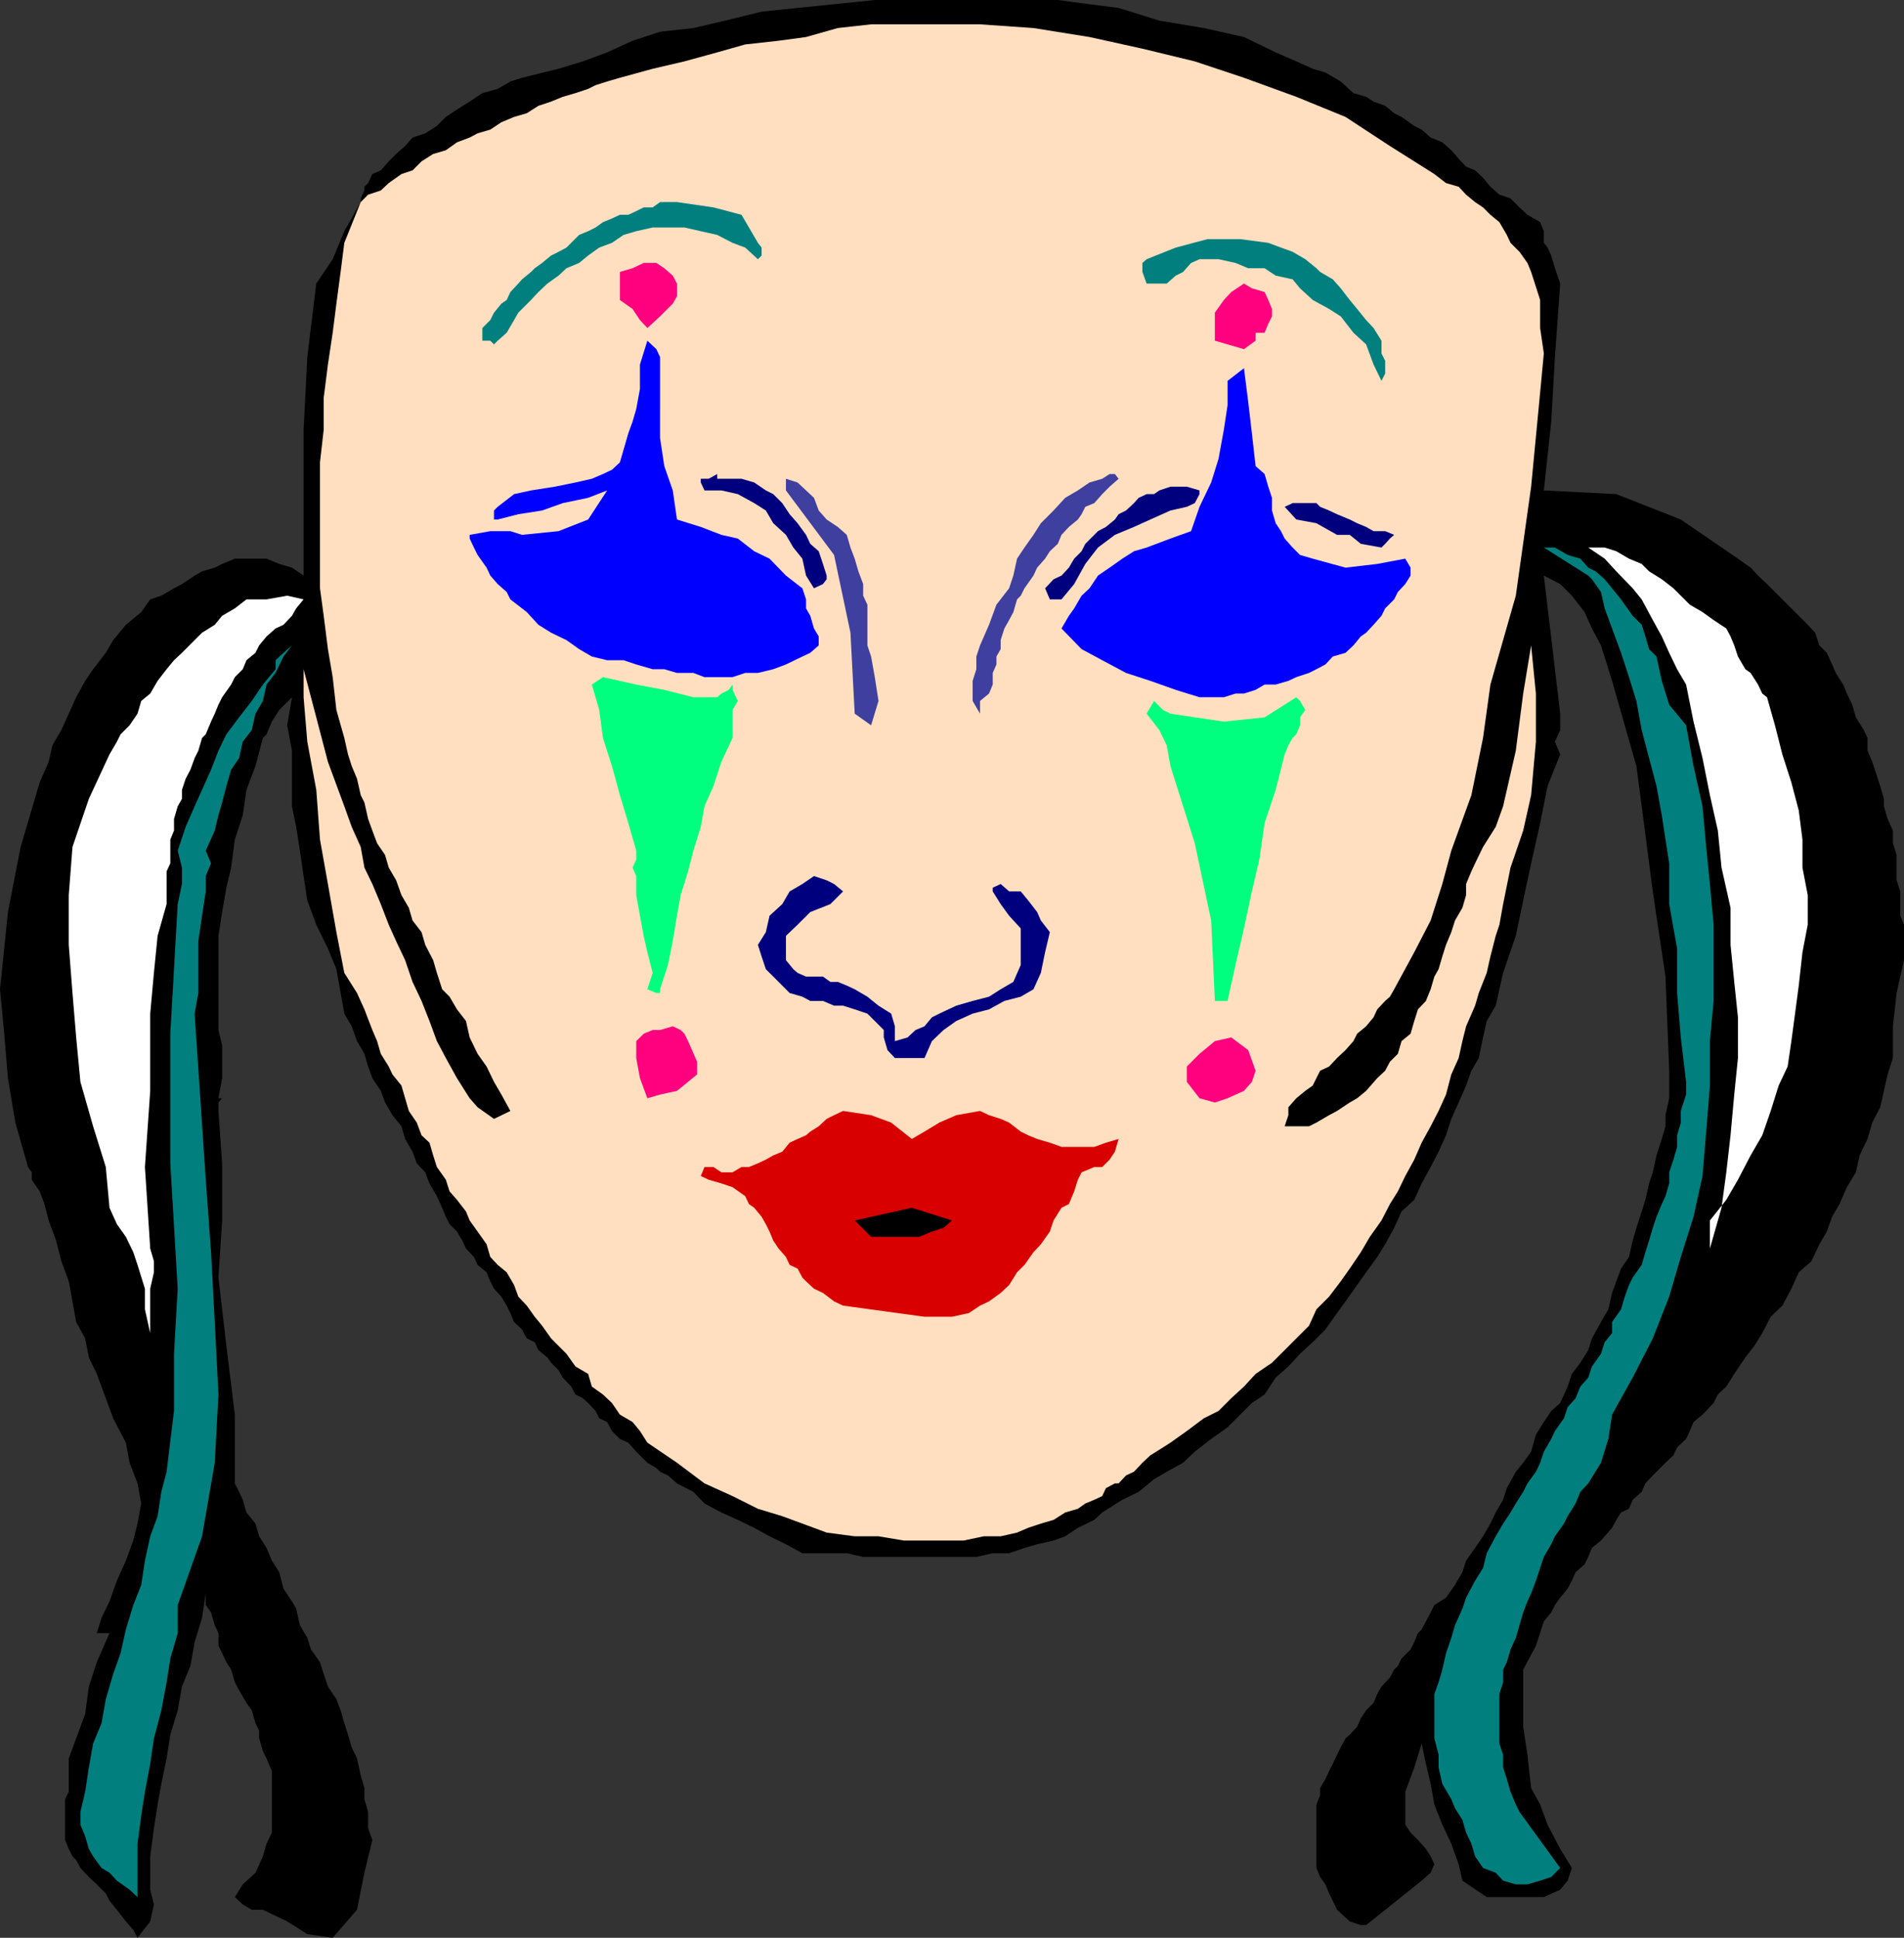
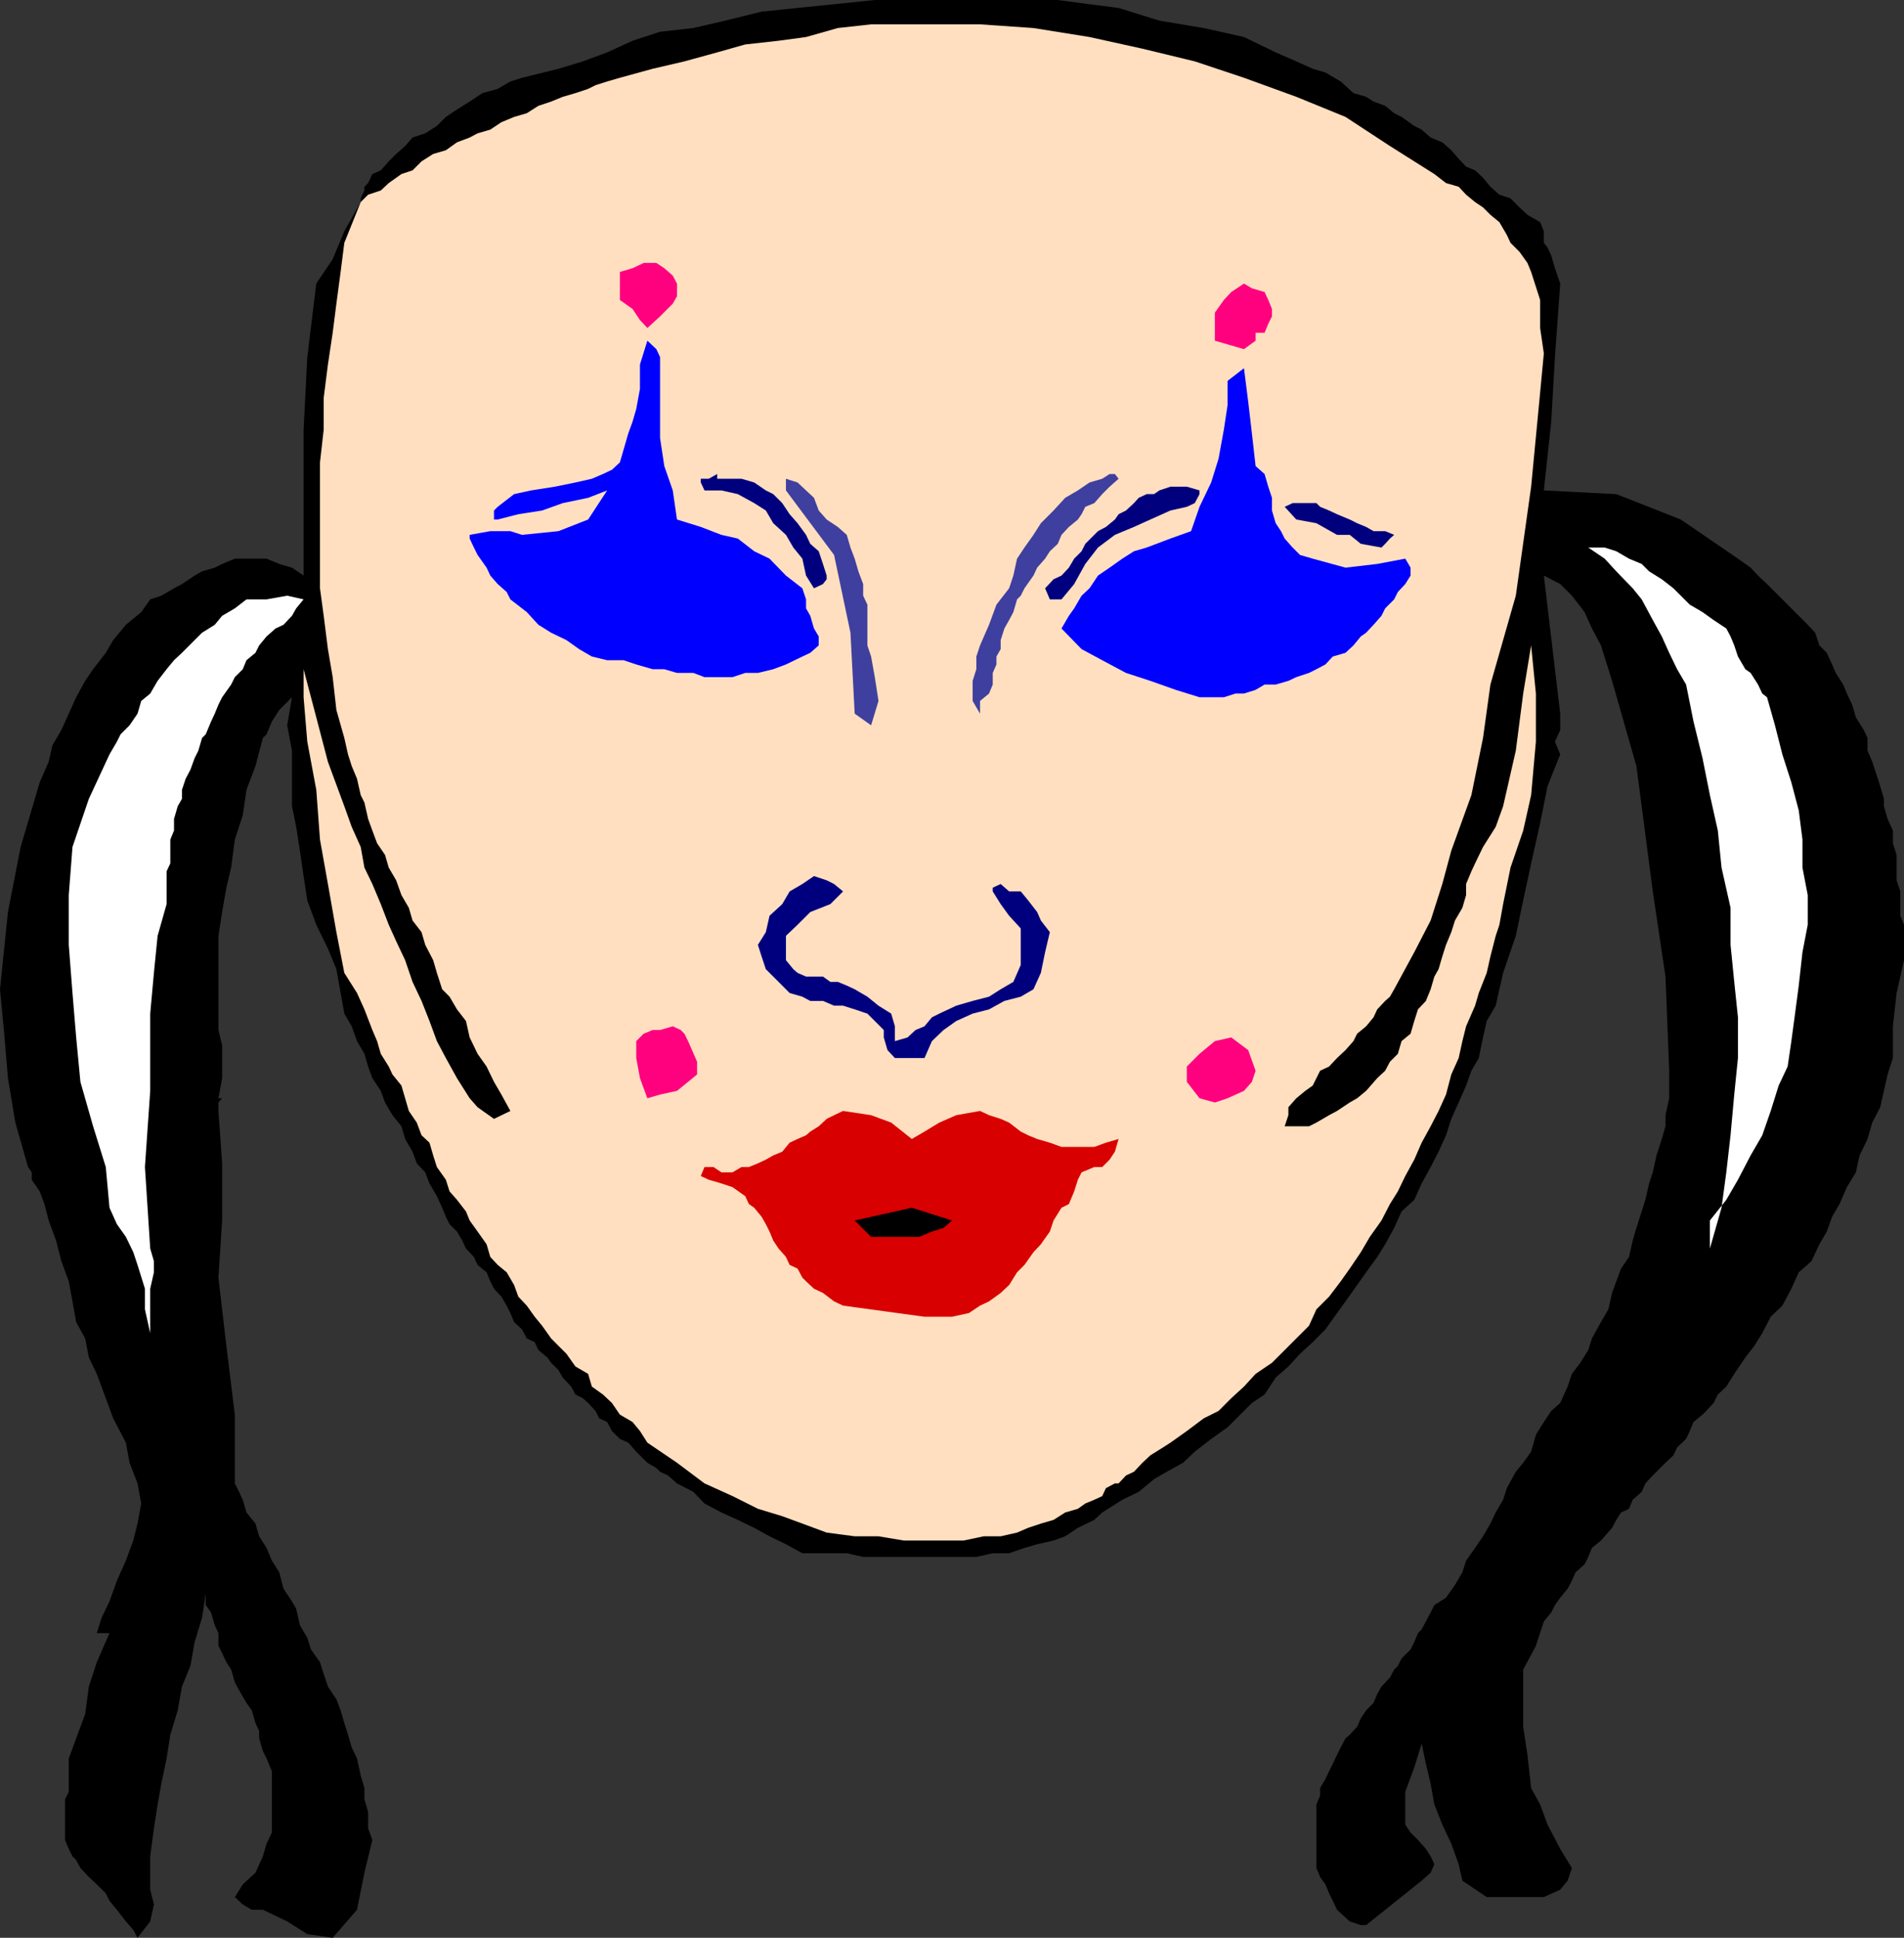
<svg xmlns="http://www.w3.org/2000/svg" width="360" height="366.301">
  <rect width="100%" height="100%" fill="#333333" stroke="none" />
  <path d="m211.5 1.5 7.703 2.402 8.399 1.399L235.203 7l2.899 1.402 3.101 1.5 3.899 1.7L248.203 13l2.399.703 2.898 1.7 2.402 2.199 2.399.699 1.402.902 2.2.797 1.699 1.402 1.398.7 2.402 1.699 1.399.699L270.5 26l2.203.902 1.7 1.5L275.8 30l1.402 1.5 1.7.703 1.5 1.399L281.8 35.3l1.699 1.5 2.102.699 1.699 1.703 1.5 1.399L291.203 42l.7 1.703v2.2l.699.898.699 1.5.699 2.402 1 2.899-1 13.898-.7 12.203-1.398 13 13.7.7 12.199 4.8 10.8 7.399L331 107.3l1.402 1.5 1.7 1.601L337 113.3l1.703 1.699 1.399 1.402 1.699 1.7 1.402 1.5L344 122l1.402 1.402 1 2.2.7 1.601 1.398 2.2.703 1.699 1 2.101.7 2.399 1.5 2.398.699 1.5v2.402L354 144l.8 2.402.7 2.2.703 2.398v1.402l.7 2.399 1 2.199v2.402l.699 2.2v4.8l.699 2.098v4.602L360 174.8v6.699l-1.398 6.203-.7 6.297v6l-1 3.102-.699 3.101-.703 3.098-1.5 2.902-.898 3.098-1.5 3.101-.7 3.2-1.699 2.8-1.402 3.2-1.399 2.398-1 2.8-1.402 2.403-1.5 3.2-2.398 2.097-1.399 3.102L337 246.8l-2.2 2.101-1.597 3.098-1.5 2.402-1.703 2.2-2.098 3.101-1.5 2.399-1.601 1.5-.801 1.601-1.398 1.5-.7.7-1.699 1.398-.703 1.699-.7 1.5-1.698 1.602-.7 1.5-1.5 1.398-1.699 1.703-.703.7-1.398 1.5-.7 1.597-1.699 1.5-.703 1.703-1.5.7-.898 1.398-.801 1.5-2.098 2.402-1.703 1.399-.7 1.699-.698 1.402-1.7 1.5-.699 1.598-.8 1.5L295 302l-1 1.402-.7 1.399-1.398 1.699-1.5 4.602-2.402 4.5v10.8l.8 5.301.7 6.297 1.703 3.102 1.399 3.8L295 349.5l2.203 3.602-.8 2.398-1.403 1.703-3.098 1.399h-10.8L276.5 355.5l-.7-3.098-1.398-3.902-1.699-3.598-1.5-3.8-.703-3.899-.898-3.8-.801-3.801-1.399 4.5-1.699 4.601v6.2l1 1.5 1.399 1.398 1.5 1.699.898 1.402.703 1.5L270.5 354l-1.7 1.5-10.5 8.402h-1l-2.097-.699-2.402-2.203-.801-1.7-.7-1.398-.698-1.699-1-1.402-.7-1.7v-12l.7-1.699V338l1-1.7.699-1.5.699-1.398.8-1.699.7-1.402.902-1.7.801-.699 1.399-1.5.699-1.601 1-1.5 1.402-1.399.7-1.699.8-1.402 1.598-1.7.8-1.5.7-.699.699-1.402 1.703-1.7.7-1.398.699-1.699.699-.703.8-1.5.899-1.7.703-1.398 2.2-1.402 1.699-2.398 1.398-2.399.703-2.203 1.7-2.398 1.5-2.2L281.8 288l1-2.098 1.402-2.402.7-2.2 1.699-3.097L288 276.5l1.5-2.098.902-3.199 1.5-2.402 1.399-2.098 1.699-1.5 1.402-3.101.801-2.399 1.598-2.101 1.5-2.399L301 253l1.703-3.098 1.399-2.402.699-3.098.8-2.199.899-2.402 1.5-2.2.703-3.101.7-2.398 1-3.102.699-2.2.699-3.097.699-2.101.703-3.2 1-3.101.7-2.399v-2.101l.699-3.2v-5.199l-.7-17.8L312.5 168.5l-2.098-16.098-1-7.601-2.199-7.7-2.402-8.398-2.098-6.703-1.703-3.2-1.398-3.097-2.399-3.101-2.203-2.2-3.098-1.601L295 134.902V138l-1 2.203 1 2.399-2.398 6-1.399 7-1.703 7.601-1.5 7-1.398 6.7-2.399 7L283.5 187l-.7 3.102-1.698 2.898-.7 3.102-.8 3.898-1.399 2.402-1 2.801-1.402 3.2-1.399 3.097-1 3.102-1.402 3.101-1.5 2.899-1.7 3.101-1.398 3.098L265 229l-1.398 3.102-1.7 3.101-1.5 2.399-2.101 2.898-1.7 2.402-2.199 3.098-1.601 2.203-2.2 3.098-2.398 2.402-2.402 2.2-2.2 2.398-2.398 2.101-2.101 3.2-2.399 1.601-2.203 2.2-2.398 2.398L229 272l-3.098 2.402-2.199 2.098-3.101 1.703-2.399 1.399-2.902 2.398-3.098 1.5-3.8 2.402-1.5 1.399-3.102 1.5-2.399 1.601-2.199.801-3.101.7-2.399.699-2.902 1h-3.098l-3.101.699h-21.399l-3.101-.7h-8.399l-3.101-1.699-3.102-1.5-2.898-1.601-3.102-1.5-3.098-1.399-3.199-1.699-2.101-2.203-3.102-1.598-1.7-1.5-1.5-.699-.698-.703-1.7-1-1.402-1.398-.7-.7-1.5-1.699-1.597-.703-1.5-1.5-.902-1.7-1.5-.698-.7-1.399-1.398-1.5-1-.902-1.402-.7-.801-1.5-1.598-1.699-.8-1.402-1.399-1.398-.703-1-1.7-1.399-.698-1.5-1.5-.703-.899-1.7-1.5-1.398-.703-1.699-.7-1.402-1-1.7-1.398-1.5-.699-1.398L92 240.5l-1.7-1.398-.698-1.5-1.5-1.602-.7-1.5-1-1.7L85 231.403 84.3 230l-.698-1.7-1-2.198-1.399-2.399-.8-2.101-1.602-1.7-.801-2.199-1.398-2.402-.7-2.399-1.699-2.101-1.402-2.399-.801-2.199-1.598-2.402-.8-2.2-.7-2.398-1.402-2.402-1-2.801-1.398-2.398-.7-3.899-.8-4.5L62 179.301l-2.2-4.5-1.698-4.598-.7-4.601-.699-4.801-.703-4.5-.797-3.899v-10.5l-.902-4.8.902-5.301-2.402 2.402-1.399 2.2-1 2.398-.699.699-1.402 5.3-1.7 4.5-.699 4.802-1.5 4.601-.699 5.297-.902 3.8-.801 4.602-.7 4.5v17.801l.7 2.899v6.199l-.7 3.8h.7l-.7.801V210l.7 9.902v10.801l-.7 10.797 1.5 12.902 1.602 13v13l.801 1.598.7 1.5.699 2.402L48.3 288l.699 2.402 1.402 2.2 1 2.398 1.399 2.203.8 3.098 1.602 2.402.797 1.399.703 3.101 1.399 2.399.699 2.199 1.699 2.402.703 2.2L62 318.8l1.602 2.402.8 2.098.7 2.402.699 2.2.699 2.398 1 2.101.703 3.2.7 2.398v2.102l.699 2.398v3.102l.8 2.199-1.5 6.199-1.402 7-4.598 5.3-4.8-.698-3.801-2.399L49.703 361h-2.101l-1.7-1-1.5-1.398 1.5-2.399L48.301 354l1.402-3.098.7-2.402 1-2.098v-11.601l-1-2.399-.7-1.402-.703-2.398v-1.399l-.7-1.5-.698-2.402-1-1.399-1.399-2.402-.8-1.5-.7-2.398-.902-1.399L42 312.5l-.7-1.398v-2.399l-.698-1.5-.7-2.402-1-1.399v-2.199l-.699 4.598-1.402 4.601-.801 4.5-1.598 3.899-.8 4.5-1.399 4.601-.703 4.5-1 4.801-.7 3.899-.698 4.5-.7 5.3v6.301l.7 2.797-.7 3.203L26 366.301l-.797-1.5-1.402-1.598L22.1 361l-1.398-1.7-.703-1.398-1.7-1.699-1.5-1.402-1.597-1.7-.8-1.5-.7-.699L13 349.5l-.7-1.7v-7.698l.7-1.399v-6.3l1.402-3.801 1.7-4.602.699-5.2 1.5-4.597 2.402-5.5h-2.402l.902-2.902 1.5-3.098 1.399-3.902L23.8 295l1.402-3.797L26 288l.703-3.797-.703-3.8-1.5-3.903-.7-3.797-2.398-4.601L20 264.3l-1.7-4.598-1.5-3.101-.698-3.602-1.7-3.098-.699-3.902-.703-3.797-1.398-3.8-1-3.903-1.399-3.797-.8-3.101-.903-2.399L6 223v-1.398l-.7-1-2.398-8.399-1.402-8.402-.7-8.399L0 187l1.5-14.598 2.402-12.3 3.598-12.2L9.203 144l.7-3.098L11.601 138 13 134.902l1.402-3.101 1.7-3.098 1.5-2.203L20 123.402 21.402 121l2.399-2.898 2.902-2.399 1.7-2.402 2.097-.7 2.402-1.398 1.5-.8 2.399-1.602 1.402-.801 2.399-.7 1.398-.698 2.402-1h6l2.399 1 2.402.699 2.2 1.5V81.203l.699-13.703L59.8 53.602 62.902 49l2.2-5.297 3.101-5.5V37.5l.7-1.5v-.7l.699-.698.8-1.7L72 32.203l1.5-1.703 1.402-1.398 1.7-1.5L78 26l2.402-.797 2.2-1.402 1.699-1.7 2.101-1.398 2.399-1.5 2.402-1.601 2.899-.801 2.398-1.399 2.203-.699L105.602 13l4.601-1.398 4.598-1.7 4.8-2.199 5.2-1.703 6.3-.7 6-1.398L144 2.203l6.8-.703 6.903-.7 7.7-.8H200l6 .8 5.5.7" />
  <path fill="#ffdfbf" d="m271.203 32.902 2.2 1.7 2.398.699 1.402 1.5 1.7 1.402 1.5 1 1.398 1.399L283.5 42l1.402 2.402.7 1.5 1.699 1.7 1.5 2.101.699 1.7 1.703 5.3V62l.7 4.8-.7 7.403L289.5 92l-2.898 20.602-4.801 16.8-1.399 10.098-2.199 10.8-3.8 10.5-1.7 6.302L270.5 174l-3.098 6-3.8 7-.801 1.402-.899.801-1.5 1.598-.699 1.5-1.402 1.699-1.7 1.402-.699 1.399-1.5 1.699-1.601 1.5-1.5 1.602-1.7.8-.699 1.399-.699 1.402-1.402 1-1.7 1.399-1.5 1.699v1.5l-.699 2.101h4.598l1.402-.699 2.399-1.402 1.5-.801 2.402-1.598 1.399-.8 1.699-1.399 2.101-2.402 1.5-1.399.899-1.699 1.5-1.5.699-2.402 1.703-1.399.7-2.402.699-2.2 1.5-1.597.898-2.203.703-2.398.797-1.399.703-2.402.7-2.2 1-2.398.699-2.203 1.398-2.398.703-2.399v-2.101l1-2.399.7-1.5 1.5-3.101 2.398-3.801 1.402-3.899 2.399-10.5 1.398-10.8 1.5-9.102.902 9.102v9.101l-.902 10.098L288 157l-2.398 7-1.399 6.902-.703 3.899-.7 2.101-1 3.899-.698 3.101-1.5 3.801-.7 2.399-1.699 3.898-.703 2.8-.7 3.2-1.398 3.102-1 3.8L272 210l-1.5 2.902-1.7 3.098-1.398 3.203-1.699 3.098-1.402 2.902-1.5 2.399-1.598 3.101-2.203 3.098-1.7 2.902-2.097 3.098-1.703 2.402-2.2 2.899-2.398 2.398-1.402 3.102-2.398 2.398-2.2 2.203-2.402 2.399-3.098 2.101-2.199 2.399-2.402 2.199-2.399 2.402-2.8 1.399-3.2 2.398-3.101 2.203-1.399.899-2.402 1.5-1.5 1.398-1.598 1.703-1.5.7-1.402 1.5h-.7l-1.698.898-.7 1.5-1.5.699-1.699.703-1.402 1-2.399.7-2.199 1.398-2.402.699-2.399.8-2.101.903-3.098.7H186l-3.797.8h-11.3l-4.801-.8h-4.5l-5.301-.7-4.598-1.703-3.8-1.398-4.602-1.399-4.801-2.402-5.297-2.399L128 276.5l-5.598-3.797L121 270.5l-1.398-1.7-2.399-1.398-1.5-2.199-1.703-1.601-2.098-1.5-.699-2.399-2.402-1.402-1.7-2.399-1.5-1.5-1.398-1.402-1.703-2.398-1.398-1.7-1.5-2.101L98 245.1l-.797-2.199-1.402-2.402-1.7-1.398-1.398-1.5-.703-2.399-1.7-2.402-1.5-2.098-.698-1.703-1.7-2.2L85 225.204 84.3 223l-1.698-2.398-.7-2.2-.699-2.402-1.5-1.398-.902-2.399L77.3 210l-1.399-4.797-1.699-2.101-.703-1.5-1.5-2.399-.7-2.402-.898-2.098-1.5-3.902-1.402-3.098-2.398-3.8-1.5-7.7L62 167.102l-1.5-8.399-.7-9.402-1.698-9.098-.7-8.402V126.5l2.399 9.102L62 144l3.102 8.402 1.398 3.899 1.703 3.8.7 3.899 1.5 3.102 1.597 3.8 1.5 3.899 1.402 3.101 1.7 3.598L78 185.602l1.703 3.601 1.5 3.797 1.399 3.8L84.3 200l2.101 3.8 2.399 3.802 1.5 1.699 3.101 2.199L96.5 210l-1.7-3.098-1.398-2.402L92 201.602l-1.7-2.399-1.5-3.101-.698-3.102-1.7-2.2L85 188.403 83.602 187l-1-3.098-.7-2.402-1.5-2.898-.699-2.399L78 174l-.7-2.398-1.398-2.399-1-2.8L73.5 164l-.7-2.398-1.5-2.2-.898-2.402-.8-2.2-.7-3.097-.699-1.402-.703-3.098-1-2.402-.7-2.2-.698-3.101-1.5-5.297-.7-6.203-.902-5.297-.797-6.3-.703-5.2v-23.8l.703-6.2v-6l.797-6.3.902-6 .7-5.5.8-6 .7-5.5 3.101-7.7 1.399-1.402L72 36l1.5-1.398 2.402-1.7L78 32.203l1.703-1.703 2.2-1.398 2.398-.7 2.101-1.5L88.801 26l1.5-.797 2.402-.703 2.098-1.398 2.402-1 2.399-.7L101.8 20l2.402-.797 2.2-.902 2.398-.7 2.402-.8 1.399-.7 2.199-.699 2.402-.699 6.2-1.703 6-1.398 6.199-1.7 5.3-1.5 6.301-.699 5.2-.703 6-1.7 6.3-.698H185.3l10.101.699L206 7l10 2.203 9.902 2.399 9.301 3.101 9.899 3.598 9.3 3.8 8.399 5.5 8.402 5.301" />
-   <path fill="#007f7f" d="m143.3 45.902.7.899v1.5l-.7.699-2.398-2.2-2.402-.898-2.898-1.5-3.102-.699-3.098-.703h-6l-3.101.703-2.399.7-2.199 1.5-2.402.898-2.098 1.5-1.703 1.402-2.398 1-1.5 1.399-2.102 1.5-1.7 1.601-1.398 1.5L98 59.102l-.797 1.398-1.402 2.402-1.7 1.5-.699.7-.699-.7h-1.5V62l1.5-1.5.7-1.398 1.398-1.7 1-.699.699-1.5 1.5-1.601.703-.801 1.7-1.399.699-.699 1.398-1 1.703-1.402 1.399-.7 1.5-.8 2.398-2.399 1.703-.699 1.399-.703L114 42l1.703-.7 1.5-.698h1.598l1.5-.7 1.402-.699h1.7l1.398-1H128l6.902 1 5.301 1.399 3.098 5.3m117.902 18.5v2.399l.7 1.402v2.399l-.7 1.398-1.5-3.098-1.402-3.8-2.399-2.2-2.402-3.101-2.2-1.399-3.097-1.699-2.402-2.203-1.399-1.7-3.199-.698-2.101-1.399H236l-2.398-1-3.2-.703h-3.601l-1.598.703-1.5 1.7-1.402.699-1.7 1.5h-3.8l-.801-2.2v-1.699l.8-.703 5.5-2.2 6-1.597h6.2l5.3.7 2.403.898 2.2.8L246.8 49l2.101 1.703.7.7L252 52.8l1.5 1.699 1.703 2.203 1.399 1.7L258.3 60.5l1.402 1.5 1.5 2.402" />
  <path fill="#ff007f" d="M128 53.602V56l-.797 1.402-2.402 2.399L122.402 62 121 60.5l-1.398-2.098-2.399-1.699v-5.3l2.399-.7 2.101-1h2.399l1.5 1 1.601 1.399.797 1.5m111.8 3.101.7 1.7V59.8l-.7 1.402-.698 1.7h-1.7v1.5L235.203 66l-3.101-.898-2.399-.7v-5.3l1.7-2.399 1.398-1.5 2.402-1.601 1.5.898 2.399.703.699 1.5" />
  <path fill="#00f" d="M124.8 77.3v5.5l.802 5.302 1.601 4.601.797 5.5 4.5 1.399 3.902 1.5 3.098.699 3.102 2.402 2.898 1.399 3.102 3.199 3.101 2.402.7 2.098V115l.8 1.402.7 2.399.898 1.5V122l-1.598 1.402-1.5.7-3.101 1.5-2.399.898-2.902.703h-2.399L138.5 128h-5.297l-2.101-.797H128l-2.398-.703h-2.2l-3.101-.898-2.399-.801h-3.101l-2.899-.7-2.402-1.398-2.398-1.703-2.899-1.398-2.402-1.5-2.2-2.399-3.101-2.402-.7-1.399-1.698-1.5-1.399-1.601-.703-1.5-1.7-2.399-.698-1.402-.801-1.7v-.698l3.902-.7H96.5l2.203.7 6.899-.7 5.601-2.199 3.598-5.5-3.598 1.399-4.8 1L102.5 96.5l-4.5.703-3.898 1h-.7V96.5l.7-.7 3.101-2.398 3.2-.699 4.5-.703 3.898-.797 3.101-.703 2.098-.898 1.703-.801 1.5-1.399.7-2.402.898-3.098.8-2.199.7-2.402L121 73.5v-4.598l1.402-4.5 1.7 1.598.699 1.5v9.8m112.601 10.802 1.7 1.5L239.8 92l.699 2.102V96.5l.703 2.402 1 1.5.7 1.399 1.5 1.699 1.398 1.402 2.402.7 6.2 1.699 6-.7 5.3-1 1 1.7v1.5l-1 1.601-1.402 1.5-.7 1.399-1.699 1.699-.699 1.402-1.5 1.7-1.402 1.5-1 .699-1.399 1.699-1.5 1.402-2.402.7-1.398 1.5-1.7.898-1.402.703-2.398.797-1.5.703-2.399.7h-2.101l-1.7 1-2.199.699h-1.601l-2.2.699H226.8l-4.5-1.399-4.801-1.699-4.598-1.5-4.5-2.402-3.902-2.098-3.797-3.902 1.399-2.399 1-1.402 1.398-2.398 1.5-1.399 1.602-2.402 2.199-1.5 2.402-1.7 2.2-1.398 2.398-.703 4.5-1.7 3.902-1.398 1.598-4.601 2.2-4.598 1.402-4.5 1-5.5.7-4.601V72l3.101-2.398.797 6.3.703 6 .7 6.2" />
  <path fill="#00007f" d="M135.602 90.5h4.601l2.399.703 2.199 1.5 1.402.7 1.7 1.699 1.398 2.101 1.5 1.7 1.601 2.199.801 1.699 1.598 1.402.8 2.399.7 2.199v.699l-.7.902-1.699.801-1.5-2.402-.699-3.2L150 103.5l-1.398-2.398-2.399-2.2-1.402-2.402-2.2-1.398-3.101-1.7-3.098-.699h-3.199l-.703-1.5V90.5h1.5l1.602-.898v.898" />
  <path fill="#3f3f9f" d="m211.5 90.5-1.7 1.5-1.398 1.402-1.5 1.7-1.699.699-.703 1.402-.7 1-1.698 1.399-1.399 1.5L200 102.8l-1.5 1.402-.898 1.399-1.5 1.699-.7 1.5-1.699 2.402-.703 1.399-.7.699-.698 2.402-.801 1.5-.899 1.598-.699 2.199v1.703l-.8 1.399v1.5l-.7 1.601v2.2l-.703 1.699-1.7 1.398v2.402l-1.398-2.402v-3.797l.7-2.203v-2.398L185.3 122l1.699-3.898 1.402-3.801 2.399-3.098.8-2.402.7-3.2 1.402-2.101 1.7-2.398 1.398-2.2 2.402-2.402 2.2-2.398 2.398-1.399 2.199-1.5 2.402-.703 1.399-.898h1l.699.898M156.3 98.203l2.102 1.399 1.7 1.5.699 2.398.8 2.102.7 2.398.902 2.402v2.2L164 114.3v7.7l.703 2.102.7 3.898.699 4.5-1.399 4.602-3.101-2.2-.801-15.3-3.098-14.7-9.101-12.199V90.5l2.199.703 1.601 1.5 1.5 1.399.899 2.398 1.5 1.703" />
  <path fill="#00007f" d="M226.8 92.703v.7l-.898 1.699-1.5.699-3.101.699-3.801 1.703-3.098 1.399-3.601 1.5-3.2 2.398-2.398 3.102-2.101 3.8-2.399 2.899H198.5l-.898-2.098 1.601-1.703 1.5-.7 1.399-1.5 1-1.698 1.398-1.399.703-1.402 2.399-2.399 1.5-.8 1.699-1.399.699-1 1.402-.703 1.5-1.398.899-1 1.5-.7h1.402l1-.699 2.098-.703h3.101l2.399.703m36.801 8.399-.801.699-.899 1-.699.699-3.902-.7-2.098-1.698h-2.402l-3.899-2.2-3.8-.699-2.2-2.402 1.5-.7h4.5l.7.7 1.699.699 1.5.703 2.402 1 1.399.7 1.699.699 1.402.8h2.2l1.699.7" />
-   <path fill="#007f7f" d="m313.203 124.102 1 4.601 1.399 4.5 3.199 3.899 1.402 7.699 1.7 7.601.699 7.7.699 7L324 174.8v14.402l-.7 7.598v8.402l-.698 8.7-.7 8.398-1.699 7.699-2.402 7.602-2.2 7.5L312.5 253l-3.797 7.402-3.902 7-.7 4.598-1.398 4.5-2.402 3.902-1.5 1.598-.899 2.203-1.5 2.399-.699 1.398-1.703 2.402-.7 1.5-1.398 2.399-.699 2.101-.8 2.399-.903 2.402-.7 1.5-.8 2.098-.7 2.402-.698 2.399-1 2.199-.7 2.402-.699 1.399V318l-.703 2.203v9.399l.703 2.101v2.399l.7 2.199.699 2.402 1 2.399.699 1.398L295 353.102l-1.7 1.699-2.097.699-2.402.703h-2.2l-2.398-.703-1.402-1.5-2.399-.898-1.5-2.2-.699-2.402-1-2.098L276.5 344l-1.398-2.2-.7-1.698-1.699-2.899-.703-3.101v-2.399l-.797-3.101v-8.399L272 318l.703-2.398.7-3.102 1-2.898.699-2.399 1.398-3.101.703-2.102 1.7-3.2 1.5-2.398.699-2.8 1.699-3.2 1.402-2.402 1.399-2.098 1-1.699L288 282l.8-1.598 1.602-2.199.801-1.703.7-2.098L293.3 272l.699-1.5 1.703-2.398.7-2.102 1.5-1.7.898-2.198 1.5-1.7.699-2.101 1.703-2.399.7-2.199L304.8 252v-2.098l1.699-2.402.703-2.398.797-2.2.703-1.402 1.7-2.398.699-2.399.699-2.203.699-2.398.703-2.102 1-2.398.7-1.5.699-2.399v-2.101l.8-2.399.7-2.402v-2.2l.699-2.398V210l1-3.098V204.5l-1-8.398-.7-8.399v-8.402l-1.5-8.399v-7.699l-.699-4.5-.699-4.601-1-5.5-1.402-5.301-1.399-5.301-1-5.5L308 128l-1.5-4.598-1.7-4.601-1.398-3.801-.699-3.098L301 109.5l-.7-.7-8.398-5.3H294l2.402 1.402 2.399.7 1.5 1.699 1.402.699 1.7 1.5 1.398 1.703 1.699 2.098.703 1 1.5 2.101 1.7 1.7.699 2.199.699 2.402 1.402 1.399" />
  <path fill="#fff" d="m326.402 118.8.801 1.5.7 1.7.699 2.102L330 126.5l1 .703 1.402 2.2.801 1.699.899.699 1.5 5.3 1.398 5.5 1.703 5.301 1.399 5.301.699 5.5V164l1 5.203v5.598l-1 5.199-.7 6.3-.699 5.302-.699 5.199-.703 4.8-1.7 3.602-1.5 4.797-1.597 4.602-2.203 3.8-2.398 4.598-2.2 3.8-3.101 3.903V236l2.199-7.7.902-6.698.801-7 .7-7.7.699-6.902v-7.7l-.7-6.698-.699-7v-7L325.5 164l-.7-7-1.5-6.7-1.398-7-1.699-6.898-1.402-7-1.7-2.902-1.5-3.098-1.398-3.101-1.703-3.098-2.098-3.902-1.699-2.098-3.101-3.203-2.2-2.398-3.101-2.102h3.101l2.2.703 2.398 1.399 2.402 1 1.399 1.398 2.402 1.5 2.2 1.703 3.097 3.098 2.402 1.402 2.098 1.5 2.402 1.598m-269-5.501L56 115l-.797 1.402-1.601 1.7-1.5.699-1.7 1.5L49 122l-.7 1.402-1.698 1.399-.7 1.699-1.5 1.5-.699 1.402L42 131.801l-.7 1.402-.698 1.7-.7 1.5-1 2.398-.699.699-.703 2.402-.7 1.399-.8 2.199-.898 1.703-.7 2.098V151l-.8 1.402-.7 2.399V157l-.699 1.703v4.5l-.703 1.5v6.2l-1.7 6-.698 7-.7 7.699v14.601l-1 14.399 1 15.398.7 2.402v2.098l-.7 3.102V252l-1-4.5v-3.898l-1.402-4.5-.797-2.399-1.402-2.902-1.7-2.399-1.398-3.101-.703-7.7-2.398-7.699-2.399-8.402-.8-8.398-.7-8.399-.703-9.101v-9.399l.703-9.101L16.801 151l3.902-8.398 1.399-2.399.699-1.402 1.699-1.7 1.5-2.199.703-2.402 1.7-1.398 1.398-2.399L31.5 126.5l1.402-1.7 1.5-1.398L36.801 121l1.402-1.398 2.399-1.5 1.398-1.7L44.402 115l2.2-1.7h3.8l3.899-.698 3.101.699" />
-   <path fill="#007f7f" d="m38.902 160.8 1 2.403-1 2.399v2.898l-.699 4.602-.703 4.8v9.801l-.7 3.899L38.903 223l1 13.703.7 13.2.699 13.699-.7 12.898-2.398 13.902-4.601 13v5.301l-1.399 4.797-.703 4.5-1 5.3-1.398 5.302-.7 4.8-1 5.301-.699 4.5L26 348.5v10.102l-1.5-1.399-2.398-1.703-1.399-1.5-1.5-.898-1.601-2.2-.801-1.402-.7-2.398-.898-2.2V342.5l.899-3.797.699-4.601.8-4.5 1.602-3.899.797-4.5 1.402-4.8 1.399-3.903 1-4.5 1.402-4.598 1.5-3.8.7-4.602 1-4.598 1.398-3.8L30.5 282l1-3.797 1.402-11.5v-10.8l.7-12.301-1.399-23.7v-24.5l1.399-24.5.8-3.8V164l-.8-3.2 1.5-4.5 1.699-3.898 1.402-3.101 1.7-3.801 1.398-3.598 1.5-3.101 2.402-3.2 2.399-3.101 2.101-3.098 2.399-2.902v-1.7l1.5-1.398L55.203 122l-1.601 2.102-1.5 3.101-1.7 2.2-.699 3.097-1.402 2.402-.7 3.098-1.699 2.203-.699 3.098-1.5 2.199-.902 3.102-.801 3.101-.7 2.399-.698 2.898-1.7 3.8" />
-   <path fill="#00ff7f" d="m135.602 131.8.8-.698 1.399-.7.699-1v1l1 2.098-1 1.703v5.297l-2.098 4.5-1.5 4.602-1.699 3.8-.703 3.899-1.398 4.5-1 3.902-1.399 4.5-.703 3.899-.797 4.8-.902 4.5-1.5 4.598v.703h-.7l-1.699-.703 1-3.098-1-3.902-.699-3.098-.703-3.8-.7-3.899v-3.601l-.698-1.602.699-1.5v-1.7l-1.5-5.198-1.598-5.301-1.5-5.5L114 139.5l-.7-5.297-1.398-4.8L114 128l3.203.703 3.098.7 5.3 1 5.5 1.398h4.5m107.301 10.801-1.699 6.699-2.101 6.3-1 6.899-1.399 6-1.5 7-1.601 6.902-1.5 6.801h-2.399L229 174l-3.098-14.598-4.601-14.601-.7-3.899-1.398-2.902-2.402-3.098 1.402-2.402 1.7 1.703 1.398.7 10.101 1.5 7.7-.801 6-3.801.699.699 1 1.703-1 1.399v1.5l-.7 1.699-.699.699-.8 1.402-.7 1.7" />
  <path fill="#00007f" d="M159.402 168.5 157 170.902l-3.797 1.5-2.402 2.399-2.2 2.101v4.598l1.399 1.703.8.7 1.602.699h3.2l1.398 1h1.402l1.7.699 1.5.699 2.398 1.402 2.102 1.7 2.398 1.5.703 2.398v2.8l2.399-.698 1.5-1.399L174.8 194l1.402-1.7 1.399-.698 3.199-1.5 3.101-.899 3.098-.8 2.203-1.403 2.399-1.398 1.398-3.2V175.5l-2.2-2.398-1.597-2.2-1.5-2.402v-.7l1.5-.698 1.598 1.398h2.2l1.402 1.703 1.7 2.2.699 1.597 1.699 2.203-.898 3.797-.801 3.902-1.399 3.098-2.402 1.402-3.098.801-2.902 1.598-3.098.8-3.101 1.399-2.399 1.703-2.199 2.098-1.402 3.199h-5.598l-1.402-1.5-.7-2.398v-1.399L165.403 193 164 191.602l-2.398-.801-2.2-.7h-1.699l-2.101-.898h-2.399l-1.5-.8-2.402-.7-1.399-1.402-1.699-1.7-1.402-1.398-.801-2.402-.7-2.2 1.5-2.398.7-3.101 2.402-2.2 1.399-2.402 2.402-1.398 2.2-1.5 2.398.8 1.402.7 1.7 1.398" />
  <path fill="#ff007f" d="m130.102 196.8 1.699 3.903v2.399l-1.7 1.398-2.101 1.703-3.2.7-2.398.699L121 203.8l-.7-3.801v-3.2l1.403-1.398 1.7-.699h1.398l2.402-.703 1.5.703.7.7.699 1.398m107.3 5.602-.699 2.098-1.5 1.703-3.101 1.399-2.399.8-2.902-.8-2.399-3.102v-2.898l2.399-2.399 2.902-2.402 3.098-.7L236 198.5l1.402 3.902" />
  <path fill="#d80000" d="m172.402 215.3 2.399-1.398 2.8-1.699 3.2-1.402 4.5-.801 1.699.8 2.203.7 1.598.703 2.199 1.7 1.402.699 1.7.699 2.398.699 2.203.8h6.2l2.199-.8 2.398-.7-.7 2.403-1 1.5-1.398 1.399h-1.5l-2.402 1-.7 1.398-.698 2.203-1 2.399-1.399.699-1.5 2.402-.703 2.098-1.7 2.402-1.398 1.5-1.699 2.399-1.402 1.398-1.5 2.402-1.598 1.5L187 246l-1.7.8-2.097 1.403-3.203.7h-5.2l-15.398-2.102-1.699-.801-2.101-1.598-1.7-.8-1.5-1.399-.699-.703-.902-1.7-1.5-.698-.7-1.5-1.398-1.602-1-1.5-.703-1.7-.7-1.398L144 230l-1.398-1.7-1-.698-.7-1.5-2.402-1.7-2.098-.699L134 223l-1.5-.7.703-1.698h1.7l1.5 1h2.097l1.703-1h1.399l1.699-.7 1.5-.699 1.402-.8 1.7-.7L149.3 216l1.5-.7 1.601-.698.801-.7 1.598-1 1.5-1.402 1.402-.7 1.7-.8 5.3.8 3.797 1.403 3.902 3.098" />
  <path d="m180 230.703-1.598 1.399-2.199.699-2.402 1h-9.098l-3.101-3.098 10.8-2.402 7.598 2.402" />
</svg>